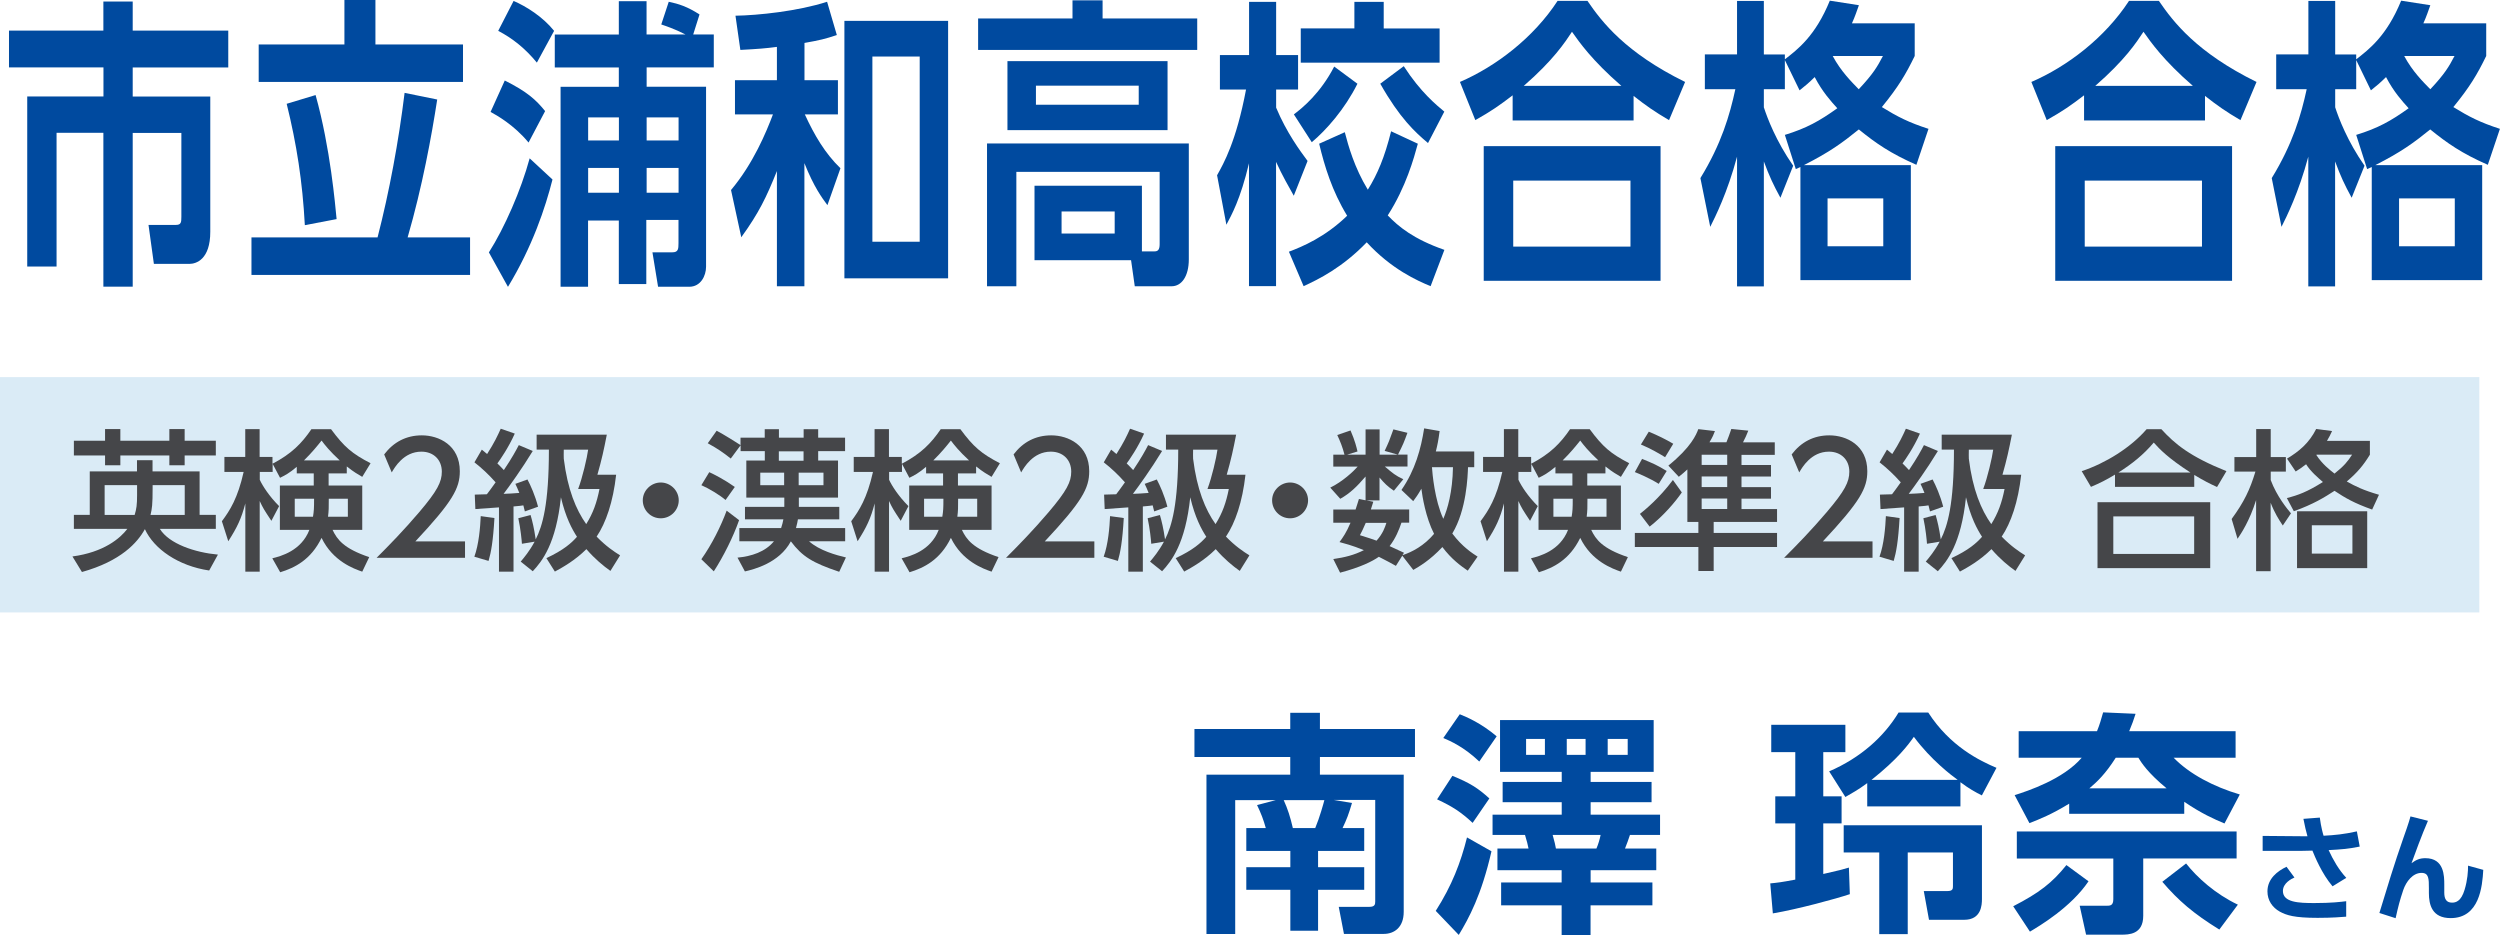
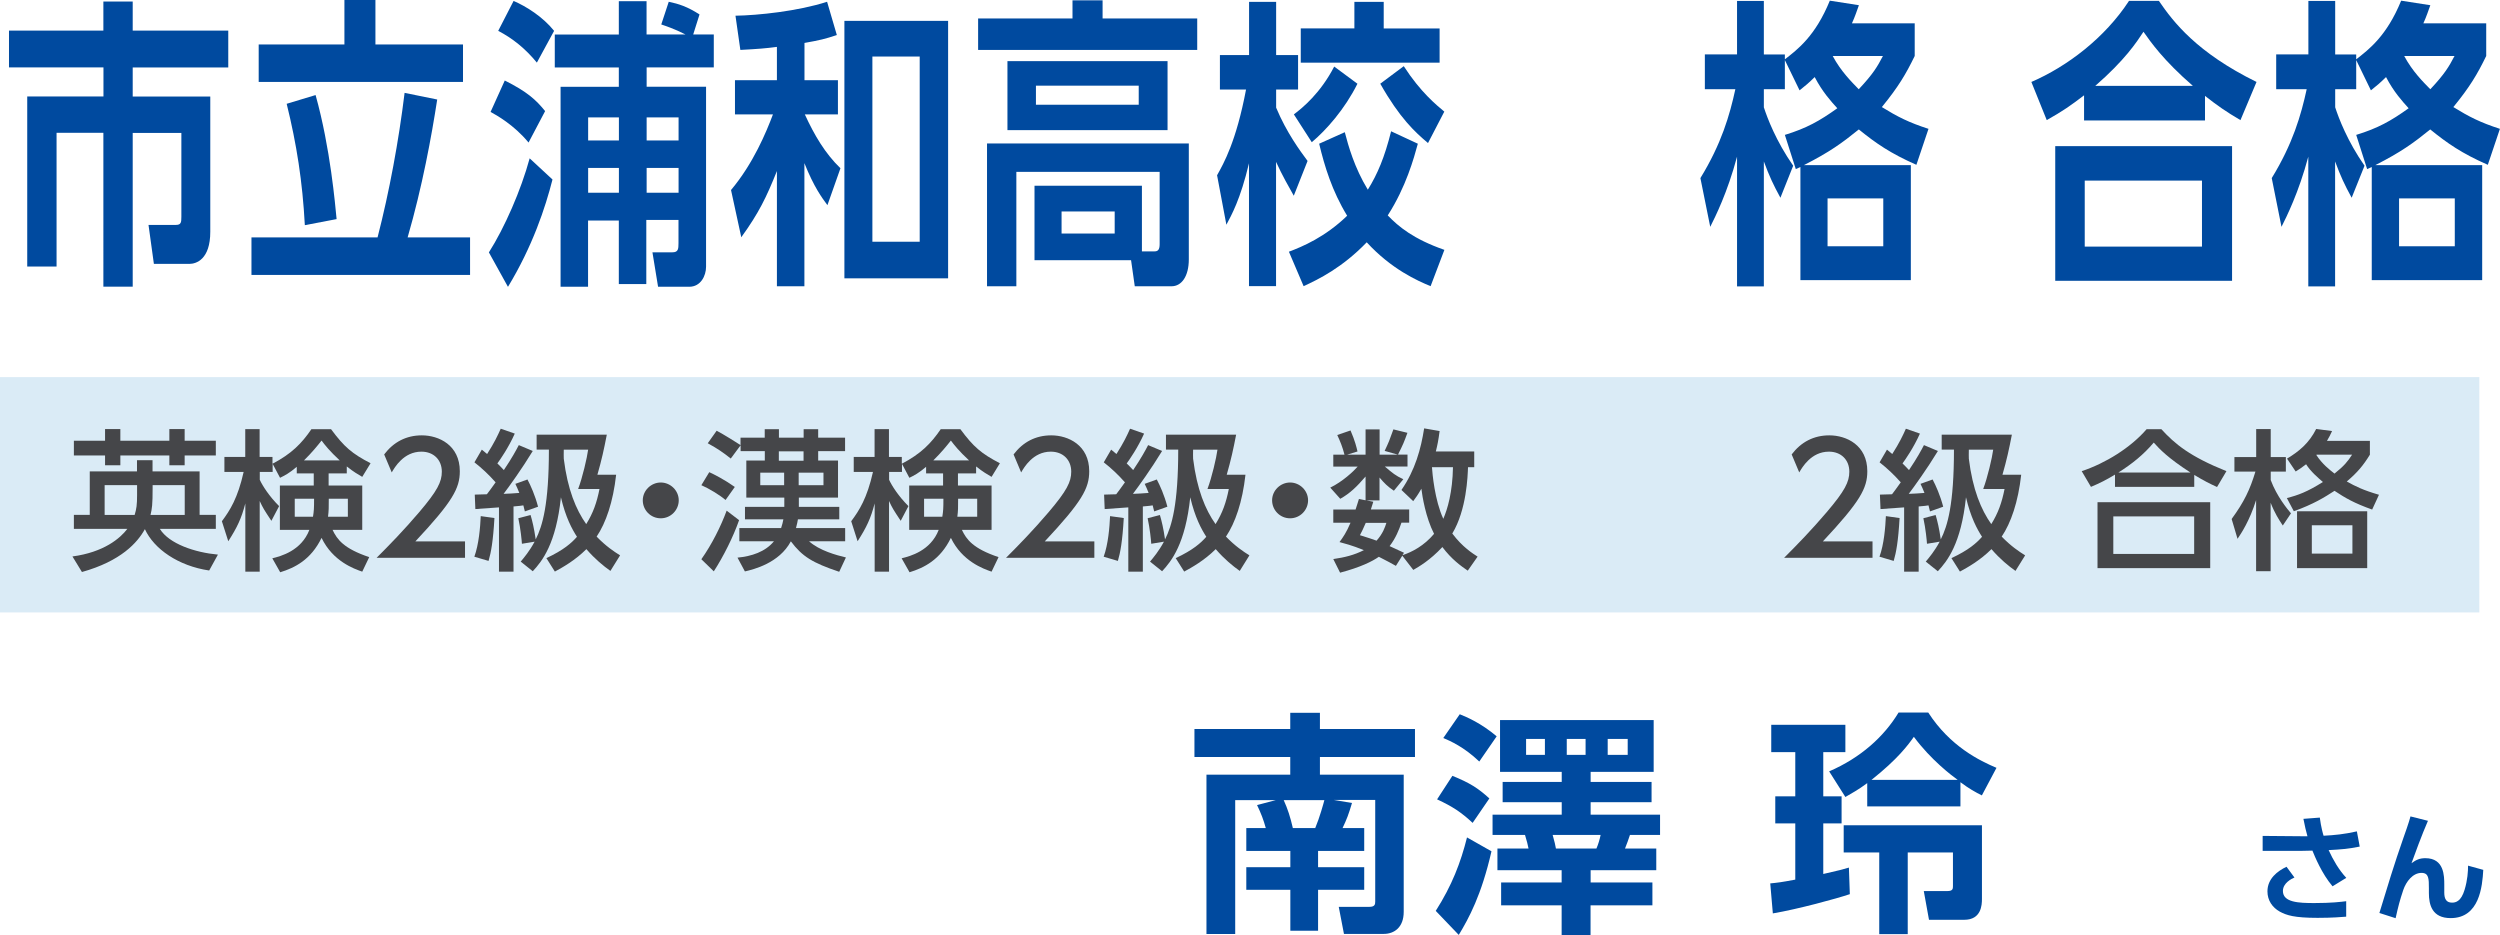
<svg xmlns="http://www.w3.org/2000/svg" id="_レイヤー_2" viewBox="0 0 297.46 111.27">
  <defs>
    <style>.cls-1{fill:#454649;}.cls-1,.cls-2,.cls-3{stroke-width:0px;}.cls-2{fill:#daebf6;}.cls-3{fill:#004a9f;}</style>
  </defs>
  <g id="_デザイン">
    <path class="cls-3" d="M27.16,8.03h-11.37v3.46h9.23v16.09c0,3.28-1.66,3.82-2.5,3.82h-4.21l-.64-4.64h3.27c.61,0,.64-.32.64-.97v-9.97h-5.79v18.29h-3.49V15.8h-5.57v15.91h-3.49V11.48h9.07v-3.46H1.07V3.64h11.23V.18h3.49v3.46h11.37v4.39Z" />
    <path class="cls-3" d="M44.92,28.26c1.41-5.47,2.52-11.48,3.22-17.21l3.88.79c-.67,4.36-1.77,10.37-3.52,16.41h7.43v4.46h-26.01v-4.46h15ZM44.67,0v5.29h10.42v4.46h-24.31v-4.46h10.2V0h3.69ZM36.27,26.78c-.28-5.18-.97-9.61-2.16-14.43l3.44-1.04c1.77,6.34,2.33,13.07,2.5,14.76l-3.77.72Z" />
    <path class="cls-3" d="M65.74,21.35c-.86,3.38-2.38,7.96-5.3,12.78l-2.27-4.1c1.86-2.92,3.83-7.42,4.85-11.19l2.72,2.52ZM60.06,9.58c2.66,1.33,3.72,2.3,4.8,3.64l-1.97,3.74c-1.75-2.12-3.85-3.28-4.52-3.64l1.69-3.74ZM61.11.11c1.5.65,3.46,1.87,4.82,3.56l-2.05,3.78c-1.39-1.69-2.88-2.88-4.6-3.78l1.83-3.56ZM82.49,4.1h2.44v3.92h-7.99v2.3h7.07v21.42c0,1.08-.64,2.38-2,2.38h-3.71l-.67-4.1h2.38c.69,0,.72-.4.72-1.08v-2.77h-3.83v7.63h-3.27v-7.56h-3.66v7.88h-3.27V10.33h6.93v-2.3h-7.62v-3.92h7.62V.14h3.3v3.96h4.63c-1.33-.68-2.36-1.01-2.88-1.19l.89-2.7c1.19.25,2.22.58,3.66,1.51l-.75,2.38ZM69.98,13.97v2.74h3.66v-2.74h-3.66ZM69.98,19.98v2.95h3.66v-2.95h-3.66ZM76.94,13.97v2.74h3.8v-2.74h-3.8ZM76.94,19.98v2.95h3.8v-2.95h-3.8Z" />
    <path class="cls-3" d="M95.71,9.54h3.99v4.07h-3.94c1.14,2.48,2.41,4.64,4.24,6.41l-1.55,4.39c-.64-.86-1.61-2.16-2.74-5v14.65h-3.27v-13.71c-1.25,3.13-2.16,5-4.24,7.88l-1.22-5.62c2.66-3.17,4.19-6.88,4.99-9h-4.52v-4.07h4.99v-3.96c-1.36.18-2.27.25-4.35.36l-.58-4.07c2.66-.04,7.46-.54,10.9-1.66l1.16,3.96c-1.41.47-2,.61-3.85.94v4.43ZM112.81,33.12h-12.34V2.48h12.34v30.63ZM109.43,6.73h-5.63v22.03h5.63V6.73Z" />
    <path class="cls-3" d="M142.44,5.94h-26.06v-3.74h11.23V.04h3.58v2.16h11.26v3.74ZM123.09,30.96v-8.86h12.78v7.81h1.5c.39,0,.61-.18.61-.86v-8.6h-17.05v13.61h-3.49v-16.99h24.01v13.79c0,2.02-.86,3.2-2.05,3.2h-4.38l-.44-3.1h-11.48ZM138.92,15.48h-19.05V7.27h19.05v8.21ZM135.49,10.19h-12.23v2.27h12.23v-2.27ZM132.63,25.16h-6.32v2.63h6.32v-2.63Z" />
    <path class="cls-3" d="M144.82,20.84c.78-1.4,2.27-4,3.44-10.19h-3.11v-4.1h3.47V.22h3.22v6.33h2.61v4.1h-2.61v2.16c1.25,2.99,2.86,5.15,3.74,6.34l-1.64,4.14c-.58-1.04-1.36-2.38-2.11-4.03v14.79h-3.22v-14.62c-1.03,4.32-2.08,6.16-2.69,7.31l-1.11-5.9ZM168.7,17.1c-.47,1.73-1.41,5.15-3.58,8.53,1.28,1.33,3.05,2.81,6.74,4.1l-1.64,4.32c-1.58-.65-4.66-2.02-7.6-5.22-2.91,3.02-5.71,4.39-7.51,5.22l-1.75-4.1c1.61-.61,4.3-1.73,6.93-4.28-1.8-2.95-2.69-5.9-3.33-8.57l3.05-1.37c.42,1.62,1.14,4.21,2.74,6.84,1.14-1.83,2-3.85,2.77-6.95l3.16,1.47ZM161.51,9.97c-1.5,3.02-3.74,5.54-5.43,6.95l-2.13-3.31c1.05-.79,3.16-2.52,4.8-5.69l2.77,2.05ZM161.15.22h3.49v3.17h6.65v4.07h-16.52V3.38h6.38V.22ZM167.03,7.88c2,3.1,3.91,4.64,4.82,5.4l-1.94,3.74c-1.55-1.3-3.38-2.99-5.68-7.06l2.8-2.09Z" />
-     <path class="cls-3" d="M198.58,14.29c-1.72-1.01-2.75-1.73-4.21-2.88v2.92h-14.39v-2.99c-1.55,1.19-2.58,1.91-4.44,2.95l-1.83-4.54c4.27-1.84,8.76-5.26,11.62-9.65h3.55c1.72,2.52,4.52,6.16,11.62,9.65l-1.91,4.54ZM197.58,17.39v16.02h-21.04v-16.02h21.04ZM194,21.49h-13.95v7.85h13.95v-7.85ZM192.92,10.22c-3.52-3.06-4.99-5.18-5.88-6.44-.83,1.26-2.22,3.38-5.74,6.44h11.62Z" />
    <path class="cls-3" d="M227.82,2.77v3.89c-1.05,2.16-1.94,3.67-3.91,6.08,1.86,1.15,3.22,1.84,5.55,2.59l-1.44,4.28c-3.1-1.37-4.8-2.55-6.85-4.21-2,1.62-3.49,2.7-6.54,4.25h12.73v13.68h-13.14v-13.46c-.22.11-.3.14-.55.25l-1.3-4.07c2.58-.79,4.13-1.66,6.24-3.17-.72-.79-1.77-1.94-2.69-3.71-.69.68-1.08,1.01-1.8,1.58l-1.75-3.6v3.46h-2.5v2.16c.42,1.29,1.44,4,3.49,6.95l-1.52,3.81c-.86-1.58-1.3-2.52-1.97-4.32v14.87h-3.19v-15.44c-1.14,4.28-2.61,7.2-3.19,8.35l-1.17-5.8c2.5-4.07,3.49-7.49,4.16-10.58h-3.63v-4.14h3.83V.11h3.19v6.37h2.5v.58c1.53-1.19,3.63-2.77,5.35-6.98l3.46.54c-.25.68-.44,1.3-.83,2.16h7.49ZM224.08,23.61h-6.63v5.69h6.63v-5.69ZM218.06,6.66c1,1.87,2.3,3.13,3.1,3.96,1.75-1.87,2.22-2.7,2.88-3.96h-5.99Z" />
    <path class="cls-3" d="M266.57,14.29c-1.72-1.01-2.74-1.73-4.21-2.88v2.92h-14.39v-2.99c-1.55,1.19-2.58,1.91-4.44,2.95l-1.83-4.54c4.27-1.84,8.76-5.26,11.62-9.65h3.55c1.72,2.52,4.52,6.16,11.62,9.65l-1.91,4.54ZM265.58,17.39v16.02h-21.04v-16.02h21.04ZM262,21.49h-13.95v7.85h13.95v-7.85ZM260.92,10.22c-3.52-3.06-4.99-5.18-5.88-6.44-.83,1.26-2.22,3.38-5.74,6.44h11.62Z" />
    <path class="cls-3" d="M295.82,2.77v3.89c-1.05,2.16-1.94,3.67-3.91,6.08,1.86,1.15,3.22,1.84,5.54,2.59l-1.44,4.28c-3.11-1.37-4.8-2.55-6.85-4.21-2,1.62-3.49,2.7-6.54,4.25h12.72v13.68h-13.14v-13.46c-.22.11-.31.14-.55.25l-1.3-4.07c2.58-.79,4.13-1.66,6.24-3.17-.72-.79-1.77-1.94-2.69-3.71-.69.68-1.08,1.01-1.8,1.58l-1.75-3.6v3.46h-2.5v2.16c.42,1.29,1.44,4,3.49,6.95l-1.53,3.81c-.86-1.58-1.3-2.52-1.97-4.32v14.87h-3.19v-15.44c-1.14,4.28-2.61,7.2-3.19,8.35l-1.16-5.8c2.5-4.07,3.49-7.49,4.16-10.58h-3.63v-4.14h3.83V.11h3.19v6.37h2.5v.58c1.52-1.19,3.63-2.77,5.35-6.98l3.47.54c-.25.68-.44,1.3-.83,2.16h7.49ZM292.08,23.61h-6.63v5.69h6.63v-5.69ZM286.06,6.66c1,1.87,2.3,3.13,3.11,3.96,1.75-1.87,2.22-2.7,2.88-3.96h-5.99Z" />
    <path class="cls-3" d="M160.86,95.56c-.39,1.32-.62,1.93-1.12,2.97h2.58v2.72h-5.49v1.93h5.49v2.69h-5.49v4.87h-3.3v-4.87h-5.24v-2.69h5.24v-1.93h-5.24v-2.72h2.32c-.28-1.01-.56-1.74-1.04-2.74l2.24-.59h-4.84v15.93h-3.42v-18.96h9.97v-2.1h-11.4v-3.33h11.4v-1.93h3.53v1.93h11.31v3.33h-11.31v2.1h9.97v16.32c0,1.85-1.12,2.63-2.38,2.63h-4.73l-.62-3.22h3.64c.64,0,.7-.28.7-.62v-12.1h-4.93l2.16.36ZM156.49,98.53c.53-1.26.98-2.91,1.09-3.33h-4.84c.48,1.06.78,1.99,1.09,3.33h2.66Z" />
    <path class="cls-3" d="M177.46,101.3c-1.2,5.24-2.69,7.95-3.89,9.94l-2.74-2.86c1.93-3.03,2.97-5.74,3.72-8.74l2.91,1.65ZM172.81,92.31c2.07.84,3.05,1.46,4.4,2.69l-1.99,2.91c-1.32-1.23-2.35-1.93-4.23-2.8l1.82-2.8ZM173.68,84.98c.84.34,2.52,1.04,4.4,2.63l-2.07,3c-1.82-1.74-3.44-2.44-4.28-2.8l1.96-2.83ZM189.25,105h7.36v2.72h-7.36v3.56h-3.44v-3.56h-7.2v-2.72h7.2v-1.46h-7.64v-2.58h3.7c-.08-.42-.2-.9-.42-1.62h-3.86v-2.41h8.23v-1.48h-7.03v-2.41h7.03v-1.2h-7.34v-6.16h18.28v6.16h-7.5v1.2h7.25v2.41h-7.25v1.48h8.26v2.41h-3.58c-.2.59-.36,1.06-.59,1.62h3.72v2.58h-7.81v1.46ZM181.58,87.92v1.9h2.24v-1.9h-2.24ZM184.74,99.34c.25.92.31,1.15.39,1.62h4.82c.22-.5.39-1.09.5-1.62h-5.71ZM186.42,87.92v1.9h2.24v-1.9h-2.24ZM191.29,87.92v1.9h2.38v-1.9h-2.38Z" />
    <path class="cls-3" d="M210.64,105.11c.84-.08,1.34-.14,2.97-.45v-6.69h-2.38v-3.22h2.38v-5.26h-2.86v-3.25h8.82v3.25h-2.63v5.26h2.18v3.22h-2.18v6.02c1.88-.42,2.38-.56,3.05-.76l.11,3.16c-1.57.53-6.19,1.79-9.16,2.29l-.31-3.58ZM217.64,91.78c3.75-1.62,6.52-4.12,8.26-7h3.53c2.6,4.03,6.13,5.74,8.12,6.58l-1.74,3.28c-.78-.39-1.51-.79-2.55-1.57v2.88h-11.09v-2.77c-1.06.79-1.88,1.23-2.6,1.65l-1.93-3.05ZM219.38,98.19h16.44v8.79c0,.7-.08,2.46-2.1,2.46h-4.2l-.62-3.42h2.83c.62,0,.64-.28.64-.59v-4h-5.38v9.72h-3.39v-9.72h-4.23v-3.25ZM232.93,92.79c-.67-.48-3.19-2.38-5.21-5.12-.67.95-1.9,2.63-5.04,5.12h10.25Z" />
-     <path class="cls-3" d="M248.5,104.86c-2.1,3.11-5.85,5.32-6.97,5.99l-1.99-3.02c3.11-1.6,4.65-2.8,6.33-4.9l2.63,1.93ZM246.2,95.62c-2.1,1.29-3.53,1.85-4.73,2.32l-1.76-3.33c1.57-.5,5.77-1.88,7.98-4.45h-7.5v-3.16h9.32c.34-.84.48-1.37.73-2.24l3.86.17c-.25.78-.39,1.18-.76,2.07h12.66v3.16h-7.37c1.88,1.93,4.73,3.44,7.87,4.37l-1.82,3.45c-1.2-.5-2.74-1.18-4.79-2.58v1.43h-13.69v-1.2ZM266.13,102.14h-11.12v6.83c0,2.24-1.76,2.24-2.6,2.24h-4.2l-.76-3.44h3.16c.45,0,.84,0,.84-.78v-4.84h-11.48v-3.22h26.15v3.22ZM257.79,93.8c-2.27-1.88-2.97-3.02-3.36-3.64h-2.69c-1.23,1.93-2.21,2.86-3.14,3.64h9.18ZM264.06,110.6c-3.11-1.93-4.84-3.42-6.78-5.68l2.83-2.18c1.32,1.68,3.5,3.64,6.16,4.9l-2.21,2.97Z" />
    <path class="cls-3" d="M277.54,105.46c-1.29-1.51-2.12-3.57-2.4-4.25-.25,0-1.25.03-1.37.03h-4.55v-1.78l4.66.04h.67c-.2-.7-.29-1.13-.48-2.07l1.95-.15c.15,1.16.39,1.98.45,2.16,1.34-.07,2.45-.18,3.96-.52l.34,1.81c-1.36.28-2.24.34-3.7.42.55,1.19,1.21,2.34,2.1,3.3l-1.64,1.01ZM273,104.41c-.34.15-1.37.66-1.37,1.6,0,1.36,1.86,1.44,3.73,1.44,2.06,0,3.14-.14,3.8-.22v1.84c-.56.04-1.61.14-3.4.14-2.79,0-3.7-.31-4.5-.74-.88-.49-1.47-1.33-1.47-2.41,0-1.51,1.2-2.42,2.27-2.93l.95,1.29Z" />
    <path class="cls-3" d="M288.88,97.68c-.66,1.5-1.64,4.15-1.95,5.03.53-.39.95-.6,1.65-.6,2.25,0,2.25,2.12,2.25,3.18v.92c0,.74.24,1.19.92,1.19.43,0,1.08-.13,1.5-1.54.35-1.16.41-2.17.41-2.86l1.81.5c-.11,1.97-.45,5.74-3.88,5.74-2.21,0-2.59-1.58-2.59-2.98v-.55c0-1.15,0-1.85-.88-1.85-1.04,0-1.83,1.04-2.17,2.04-.43,1.28-.59,1.93-.91,3.35l-1.93-.62c.9-2.97,1.81-5.95,2.84-8.88.14-.39.7-1.96.86-2.61l2.07.52Z" />
    <rect class="cls-2" y="44.87" width="295" height="28" />
    <path class="cls-1" d="M8.61,66.21c3.75-.5,5.69-2.16,6.54-3.28h-6.36v-1.67h1.89v-5.17h5.62v-1.33h1.85v1.33h5.6v5.17h1.93v1.67h-6.66c1.1,1.78,4.18,2.81,6.91,3.06l-1.04,1.89c-3.67-.54-6.57-2.56-7.65-4.92-.88,1.6-2.84,3.8-7.49,5.1l-1.13-1.85ZM12.5,51.05h1.82v1.39h5.83v-1.39h1.82v1.39h3.71v1.75h-3.71v1.17h-1.82v-1.17h-5.83v1.17h-1.82v-1.17h-3.71v-1.75h3.71v-1.39ZM16.3,57.72h-3.85v3.55h3.57c.22-.72.29-1.21.29-2.36v-1.19ZM18.16,58.06c0,2-.07,2.45-.25,3.21h4.07v-3.55h-3.82v.34Z" />
    <path class="cls-1" d="M35.34,55.52c-.95.81-1.44,1.04-2.02,1.33l-.88-1.66v.96h-1.53v.94c.32.7,1.12,1.96,2.3,3.13l-.92,1.75c-.88-1.33-.99-1.5-1.39-2.36v8.41h-1.71v-8.12c-.47,1.8-.97,2.85-2.03,4.5l-.76-2.38c.97-1.3,1.89-2.75,2.59-5.87h-2.29v-1.78h2.48v-3.31h1.71v3.31h1.53v.81c2.27-1.19,3.47-2.41,4.63-4.11h2.34c1.57,2.12,2.49,2.9,4.7,4.05l-.99,1.62c-.49-.29-1.03-.59-1.84-1.24v.83h-2.16v1.44h4v5.28h-3.53c.54,1.13,1.3,2.21,4.36,3.24l-.83,1.73c-.97-.34-3.49-1.22-4.84-4.02-1.28,2.63-3.22,3.57-4.92,4.09l-.94-1.66c1.01-.25,3.44-.88,4.41-3.38h-3.51v-5.28h4.03v-1.44h-2.02v-.81ZM37.24,61.48c.11-.67.13-.97.13-2.14h-2.3v2.14h2.18ZM40.42,54.78c-1.19-1.1-1.78-1.85-2.16-2.36-.5.63-1.12,1.4-2.09,2.36h4.25ZM41.39,61.48v-2.14h-2.27c0,1.12,0,1.39-.09,2.14h2.36Z" />
    <path class="cls-1" d="M55.33,64.43v1.94h-10.52c1.57-1.57,3.22-3.26,5.06-5.42,2.18-2.56,2.7-3.62,2.7-4.83,0-1.4-.97-2.38-2.43-2.38-2.12,0-3.19,1.89-3.53,2.47l-.9-2.14c1.12-1.48,2.63-2.27,4.48-2.27,2.03,0,4.52,1.17,4.52,4.27,0,2.03-.85,3.6-5.29,8.35h5.91Z" />
    <path class="cls-1" d="M58.83,61.64c-.16,2.81-.41,4.11-.7,5.1l-1.69-.5c.54-1.49.7-3.51.76-4.83l1.64.23ZM56.51,58.85c.31,0,1.12-.02,1.42-.04.23-.31.5-.65,1.04-1.42-.83-.94-1.64-1.69-2.52-2.38l.88-1.51c.38.31.47.4.63.52.86-1.35,1.26-2.2,1.62-3.01l1.67.58c-.74,1.67-1.76,3.13-2.07,3.55.18.18.41.4.77.79.97-1.44,1.48-2.39,1.78-2.97l1.66.7c-1.28,2.11-2.84,4.27-3.47,5.1.43-.02,1.28-.05,1.87-.11-.18-.45-.29-.7-.47-1.08l1.44-.52c.38.72.9,1.87,1.26,3.24l-1.57.56c-.02-.09-.14-.59-.18-.72-.22.04-.47.07-1.17.13v7.76h-1.73v-7.65c-.31.02-2.68.18-2.81.2l-.07-1.71ZM61.95,66.83c.41-.49,1.06-1.26,1.66-2.38l-1.51.25c-.02-.36-.16-1.82-.43-3.04l1.46-.38c.22.76.41,1.53.61,2.9.81-1.6,1.57-4.16,1.57-10.68h-1.46v-1.78h8.35c-.34,1.76-.61,2.99-1.12,4.77h2.23c-.36,3.24-1.22,5.73-2.32,7.36,1.12,1.15,2.04,1.76,2.79,2.23l-1.15,1.85c-.83-.59-1.8-1.37-2.86-2.59-1.35,1.35-2.88,2.2-3.75,2.67l-1.01-1.6c2.07-.97,2.99-1.8,3.64-2.54-.58-.9-1.35-2.3-1.91-4.7-.58,5.53-2.23,7.6-3.35,8.8l-1.44-1.15ZM68.79,58.18c.52-1.37,1.06-3.71,1.19-4.68h-2.9c0,.36-.02.94,0,1.08.45,3.66,1.46,6.07,2.67,7.78.83-1.33,1.26-2.57,1.58-4.18h-2.54Z" />
    <path class="cls-1" d="M80.76,59.53c0,1.15-.94,2.14-2.14,2.14s-2.14-.97-2.14-2.14.99-2.12,2.14-2.12,2.14.95,2.14,2.12Z" />
    <path class="cls-1" d="M84.39,56.18c.59.27,1.8.88,3.04,1.76l-1.1,1.55c-.72-.61-1.98-1.37-2.88-1.76l.94-1.55ZM87.94,61.89c-.68,1.96-1.87,4.34-3.01,6.09l-1.48-1.44c1.26-1.78,2.34-3.96,3.01-5.78l1.48,1.13ZM99.84,68.03c-3.15-1.06-4.38-1.8-5.74-3.62-1.39,2.61-4.47,3.35-5.47,3.58l-.88-1.64c1.66-.16,3.3-.68,4.34-1.95h-4.12v-1.57h4.97c.13-.38.2-.68.27-1.04h-4.57v-1.48h4.68v-1.1h-4.52v-4.41h2.2v-1.12h-2.88v-.7l-1.17,1.58c-.97-.77-1.57-1.17-2.74-1.82l1.06-1.49c.77.4,2.52,1.49,2.84,1.71v-.88h2.88v-1.01h1.69v1.01h2.94v-1.01h1.73v1.01h3.2v1.6h-3.2v1.12h2.36v4.41h-4.66v1.1h4.81v1.48h-4.92c-.04.27-.09.5-.23,1.04h5.85v1.57h-4.3c1.24,1.12,3.28,1.66,4.39,1.93l-.79,1.69ZM90.46,56.24v1.49h2.84v-1.49h-2.84ZM92.67,53.7v1.12h2.94v-1.12h-2.94ZM95.03,56.24v1.49h2.95v-1.49h-2.95Z" />
    <path class="cls-1" d="M110.22,55.52c-.95.81-1.44,1.04-2.02,1.33l-.88-1.66v.96h-1.53v.94c.32.7,1.12,1.96,2.3,3.13l-.92,1.75c-.88-1.33-.99-1.5-1.39-2.36v8.41h-1.71v-8.12c-.47,1.8-.97,2.85-2.03,4.5l-.76-2.38c.97-1.3,1.89-2.75,2.59-5.87h-2.29v-1.78h2.48v-3.31h1.71v3.31h1.53v.81c2.27-1.19,3.47-2.41,4.63-4.11h2.34c1.57,2.12,2.49,2.9,4.7,4.05l-.99,1.62c-.49-.29-1.03-.59-1.84-1.24v.83h-2.16v1.44h4v5.28h-3.53c.54,1.13,1.3,2.21,4.36,3.24l-.83,1.73c-.97-.34-3.49-1.22-4.84-4.02-1.28,2.63-3.22,3.57-4.92,4.09l-.94-1.66c1.01-.25,3.44-.88,4.41-3.38h-3.51v-5.28h4.03v-1.44h-2.02v-.81ZM112.12,61.48c.11-.67.13-.97.13-2.14h-2.3v2.14h2.18ZM115.3,54.78c-1.19-1.1-1.78-1.85-2.16-2.36-.5.63-1.12,1.4-2.09,2.36h4.25ZM116.27,61.48v-2.14h-2.27c0,1.12,0,1.39-.09,2.14h2.36Z" />
    <path class="cls-1" d="M130.21,64.43v1.94h-10.51c1.57-1.57,3.22-3.26,5.06-5.42,2.18-2.56,2.7-3.62,2.7-4.83,0-1.4-.97-2.38-2.43-2.38-2.12,0-3.19,1.89-3.53,2.47l-.9-2.14c1.12-1.48,2.63-2.27,4.48-2.27,2.03,0,4.52,1.17,4.52,4.27,0,2.03-.85,3.6-5.29,8.35h5.91Z" />
    <path class="cls-1" d="M133.71,61.64c-.16,2.81-.41,4.11-.7,5.1l-1.69-.5c.54-1.49.7-3.51.76-4.83l1.64.23ZM131.39,58.85c.31,0,1.12-.02,1.42-.04.23-.31.5-.65,1.04-1.42-.83-.94-1.64-1.69-2.52-2.38l.88-1.51c.38.31.47.4.63.52.86-1.35,1.26-2.2,1.62-3.01l1.67.58c-.74,1.67-1.76,3.13-2.07,3.55.18.18.41.4.77.79.97-1.44,1.48-2.39,1.78-2.97l1.66.7c-1.28,2.11-2.84,4.27-3.47,5.1.43-.02,1.28-.05,1.87-.11-.18-.45-.29-.7-.47-1.08l1.44-.52c.38.72.9,1.87,1.26,3.24l-1.57.56c-.02-.09-.14-.59-.18-.72-.22.04-.47.07-1.17.13v7.76h-1.73v-7.65c-.31.02-2.68.18-2.81.2l-.07-1.71ZM136.83,66.83c.41-.49,1.06-1.26,1.66-2.38l-1.51.25c-.02-.36-.16-1.82-.43-3.04l1.46-.38c.22.76.41,1.53.61,2.9.81-1.6,1.57-4.16,1.57-10.68h-1.46v-1.78h8.35c-.34,1.76-.61,2.99-1.12,4.77h2.23c-.36,3.24-1.22,5.73-2.32,7.36,1.12,1.15,2.04,1.76,2.79,2.23l-1.15,1.85c-.83-.59-1.8-1.37-2.86-2.59-1.35,1.35-2.88,2.2-3.75,2.67l-1.01-1.6c2.07-.97,2.99-1.8,3.64-2.54-.58-.9-1.35-2.3-1.91-4.7-.58,5.53-2.23,7.6-3.35,8.8l-1.44-1.15ZM143.67,58.18c.52-1.37,1.06-3.71,1.19-4.68h-2.9c0,.36-.02.94,0,1.08.45,3.66,1.46,6.07,2.67,7.78.83-1.33,1.26-2.57,1.58-4.18h-2.54Z" />
    <path class="cls-1" d="M155.64,59.53c0,1.15-.94,2.14-2.14,2.14s-2.14-.97-2.14-2.14.99-2.12,2.14-2.12,2.14.95,2.14,2.12Z" />
    <path class="cls-1" d="M175.41,53.74v1.85h-.74c-.04,1.04-.16,5.06-1.87,7.89,1.19,1.6,2.45,2.39,3.01,2.75l-1.17,1.67c-.79-.54-1.93-1.35-3.02-2.81-1.5,1.6-2.77,2.32-3.46,2.72l-1.31-1.69-.76,1.21c-.49-.27-.99-.56-2.03-1.08-.77.54-2.16,1.24-4.61,1.89l-.81-1.62c1.37-.2,2.47-.47,3.64-1.06-1.44-.59-2.36-.81-2.9-.96.43-.59.81-1.12,1.31-2.3h-2.05v-1.57h2.65c.2-.59.29-.92.4-1.26l.79.16v-2.83c-1.04,1.21-1.85,2-3.01,2.65l-1.19-1.33c1.48-.72,2.77-1.94,3.26-2.5h-2.9v-1.42h1.33c-.22-.88-.52-1.62-.86-2.34l1.58-.54c.54,1.24.72,2.03.83,2.5l-1.24.38h2.2v-3.01h1.67v3.01h2.18l-1.58-.45c.5-1.06.56-1.21,1.04-2.56l1.67.41c-.41,1.13-.5,1.35-1.12,2.59h1.13v1.42h-2.7c.94.79,1.26,1.08,2.2,1.51l-1.12,1.37c-.77-.52-1.12-.88-1.71-1.57v2.72h-1.57l.83.16c-.13.45-.18.61-.29.92h4.56v1.57h-.92c-.29.85-.68,1.84-1.41,2.79.58.27,1.48.68,1.71.79l-.18.29c1.15-.38,2.57-1.12,3.76-2.54-1.01-1.98-1.4-4.48-1.51-5.37-.43.77-.67,1.06-.97,1.48l-1.4-1.33c1.64-2.38,2.32-4.9,2.7-7.33l1.84.32c-.14,1.1-.27,1.71-.45,2.43h4.57ZM162.51,62.2c-.29.68-.5,1.1-.7,1.48,1.03.32,1.48.47,1.98.65.76-.85,1.01-1.62,1.17-2.12h-2.45ZM170.38,55.59c.05.74.32,3.92,1.35,6.14.5-1.15,1.1-3.17,1.15-6.14h-2.5Z" />
-     <path class="cls-1" d="M185.1,55.52c-.95.81-1.44,1.04-2.02,1.33l-.88-1.66v.96h-1.53v.94c.32.7,1.12,1.96,2.3,3.13l-.92,1.75c-.88-1.33-.99-1.5-1.39-2.36v8.41h-1.71v-8.12c-.47,1.8-.97,2.85-2.03,4.5l-.76-2.38c.97-1.3,1.89-2.75,2.59-5.87h-2.29v-1.78h2.48v-3.31h1.71v3.31h1.53v.81c2.27-1.19,3.47-2.41,4.63-4.11h2.34c1.57,2.12,2.49,2.9,4.7,4.05l-.99,1.62c-.49-.29-1.03-.59-1.84-1.24v.83h-2.16v1.44h4v5.28h-3.53c.54,1.13,1.3,2.21,4.36,3.24l-.83,1.73c-.97-.34-3.49-1.22-4.84-4.02-1.28,2.63-3.22,3.57-4.92,4.09l-.94-1.66c1.01-.25,3.44-.88,4.41-3.38h-3.51v-5.28h4.03v-1.44h-2.02v-.81ZM187,61.48c.11-.67.13-.97.13-2.14h-2.3v2.14h2.18ZM190.18,54.78c-1.19-1.1-1.78-1.85-2.16-2.36-.5.63-1.12,1.4-2.09,2.36h4.25ZM191.15,61.48v-2.14h-2.27c0,1.12,0,1.39-.09,2.14h2.36Z" />
-     <path class="cls-1" d="M200.76,55.86c-.36.34-.54.49-1.01.87l-1.24-1.33c2.72-2.2,3.33-3.71,3.56-4.34l1.98.23c-.14.38-.27.7-.65,1.33h2.02c.14-.34.45-1.17.58-1.58l2.02.2c-.18.47-.38.92-.63,1.39h3.78v1.49h-3.96v1.21h3.51v1.37h-3.51v1.26h3.51v1.37h-3.51v1.24h4.23v1.53h-7.54v1.31h7.54v1.67h-7.54v2.86h-1.82v-2.86h-7.56v-1.67h7.56v-1.31h-1.31v-6.23ZM195.38,54.6c1.31.54,1.76.72,2.93,1.44l-.95,1.53c-1.06-.67-2.43-1.24-2.84-1.4l.86-1.57ZM195.13,61.14c.52-.41,2.3-1.85,3.92-4.03l1.06,1.48c-.77,1.13-2.23,2.83-3.83,4.07l-1.15-1.51ZM196.17,51.36c1.13.47,2,.9,2.92,1.44l-.97,1.6c-.58-.36-1.71-1.03-2.88-1.51l.94-1.53ZM202.47,54.11v1.21h3.04v-1.21h-3.04ZM202.47,56.69v1.26h3.04v-1.26h-3.04ZM202.47,59.32v1.24h3.04v-1.24h-3.04Z" />
    <path class="cls-1" d="M222.8,64.43v1.94h-10.52c1.57-1.57,3.22-3.26,5.06-5.42,2.18-2.56,2.7-3.62,2.7-4.83,0-1.4-.97-2.38-2.43-2.38-2.12,0-3.19,1.89-3.53,2.47l-.9-2.14c1.12-1.48,2.63-2.27,4.48-2.27,2.04,0,4.52,1.17,4.52,4.27,0,2.03-.85,3.6-5.29,8.35h5.91Z" />
    <path class="cls-1" d="M226.02,61.64c-.16,2.81-.41,4.11-.7,5.1l-1.69-.5c.54-1.49.7-3.51.76-4.83l1.64.23ZM223.7,58.85c.31,0,1.12-.02,1.42-.04.23-.31.5-.65,1.04-1.42-.83-.94-1.64-1.69-2.52-2.38l.88-1.51c.38.31.47.4.63.52.86-1.35,1.26-2.2,1.62-3.01l1.67.58c-.74,1.67-1.76,3.13-2.07,3.55.18.18.41.4.77.79.97-1.44,1.48-2.39,1.78-2.97l1.66.7c-1.28,2.11-2.84,4.27-3.47,5.1.43-.02,1.28-.05,1.87-.11-.18-.45-.29-.7-.47-1.08l1.44-.52c.38.72.9,1.87,1.26,3.24l-1.57.56c-.02-.09-.14-.59-.18-.72-.22.04-.47.07-1.17.13v7.76h-1.73v-7.65c-.31.02-2.68.18-2.81.2l-.07-1.71ZM229.13,66.83c.41-.49,1.06-1.26,1.66-2.38l-1.51.25c-.02-.36-.16-1.82-.43-3.04l1.46-.38c.22.76.41,1.53.61,2.9.81-1.6,1.57-4.16,1.57-10.68h-1.46v-1.78h8.35c-.34,1.76-.61,2.99-1.12,4.77h2.23c-.36,3.24-1.22,5.73-2.32,7.36,1.12,1.15,2.04,1.76,2.79,2.23l-1.15,1.85c-.83-.59-1.8-1.37-2.86-2.59-1.35,1.35-2.88,2.2-3.75,2.67l-1.01-1.6c2.07-.97,2.99-1.8,3.64-2.54-.58-.9-1.35-2.3-1.91-4.7-.58,5.53-2.23,7.6-3.35,8.8l-1.44-1.15ZM235.97,58.18c.52-1.37,1.06-3.71,1.19-4.68h-2.9c0,.36-.02.94,0,1.08.45,3.66,1.46,6.07,2.67,7.78.83-1.33,1.26-2.57,1.58-4.18h-2.54Z" />
    <path class="cls-1" d="M263.8,57.95c-.9-.41-1.55-.74-2.72-1.44v1.42h-9.43v-1.46c-1.08.65-1.75.99-2.86,1.46l-1.1-1.87c2.83-.94,5.82-2.79,7.72-4.99h1.76c1.6,1.75,3.38,3.24,7.74,4.99l-1.12,1.89ZM262.98,59.75v7.85h-13.41v-7.85h13.41ZM261.07,61.44h-9.62v4.47h9.62v-4.47ZM260.62,56.22c-2.7-1.76-3.62-2.74-4.36-3.56-1.21,1.44-2.59,2.54-4.2,3.56h8.55Z" />
    <path class="cls-1" d="M271.61,62.52c-.45-.68-.96-1.46-1.44-2.7v8.14h-1.73v-8.46c-.77,2.47-1.78,3.98-2.21,4.61l-.7-2.36c1.49-2.04,2.18-3.49,2.83-5.64h-2.5v-1.73h2.59v-3.33h1.73v3.33h1.8v1.73h-1.8v1.01c.72,1.94,2,3.48,2.41,3.96l-.97,1.44ZM281.98,54.1c-.79,1.28-1.46,2.09-2.75,3.19,1.04.58,1.94,1.03,3.83,1.58l-.81,1.76c-2.14-.76-3.22-1.39-4.48-2.23-1.19.77-2.48,1.58-4.84,2.43l-.83-1.57c1.35-.34,2.43-.74,4.29-1.91-.5-.43-1.46-1.24-2-2.11-.56.43-.83.61-1.24.86l-1.03-1.53c1.42-.85,2.63-1.85,3.47-3.53l1.89.25c-.22.47-.34.72-.61,1.17h5.11v1.62ZM281.66,67.6h-8.35v-6.77h8.35v6.77ZM279.9,62.5h-4.83v3.37h4.83v-3.37ZM275.63,54.1l-.02.04c.68,1.06,1.6,1.78,2.16,2.21,1.15-.92,1.57-1.44,2.09-2.25h-4.23Z" />
  </g>
</svg>